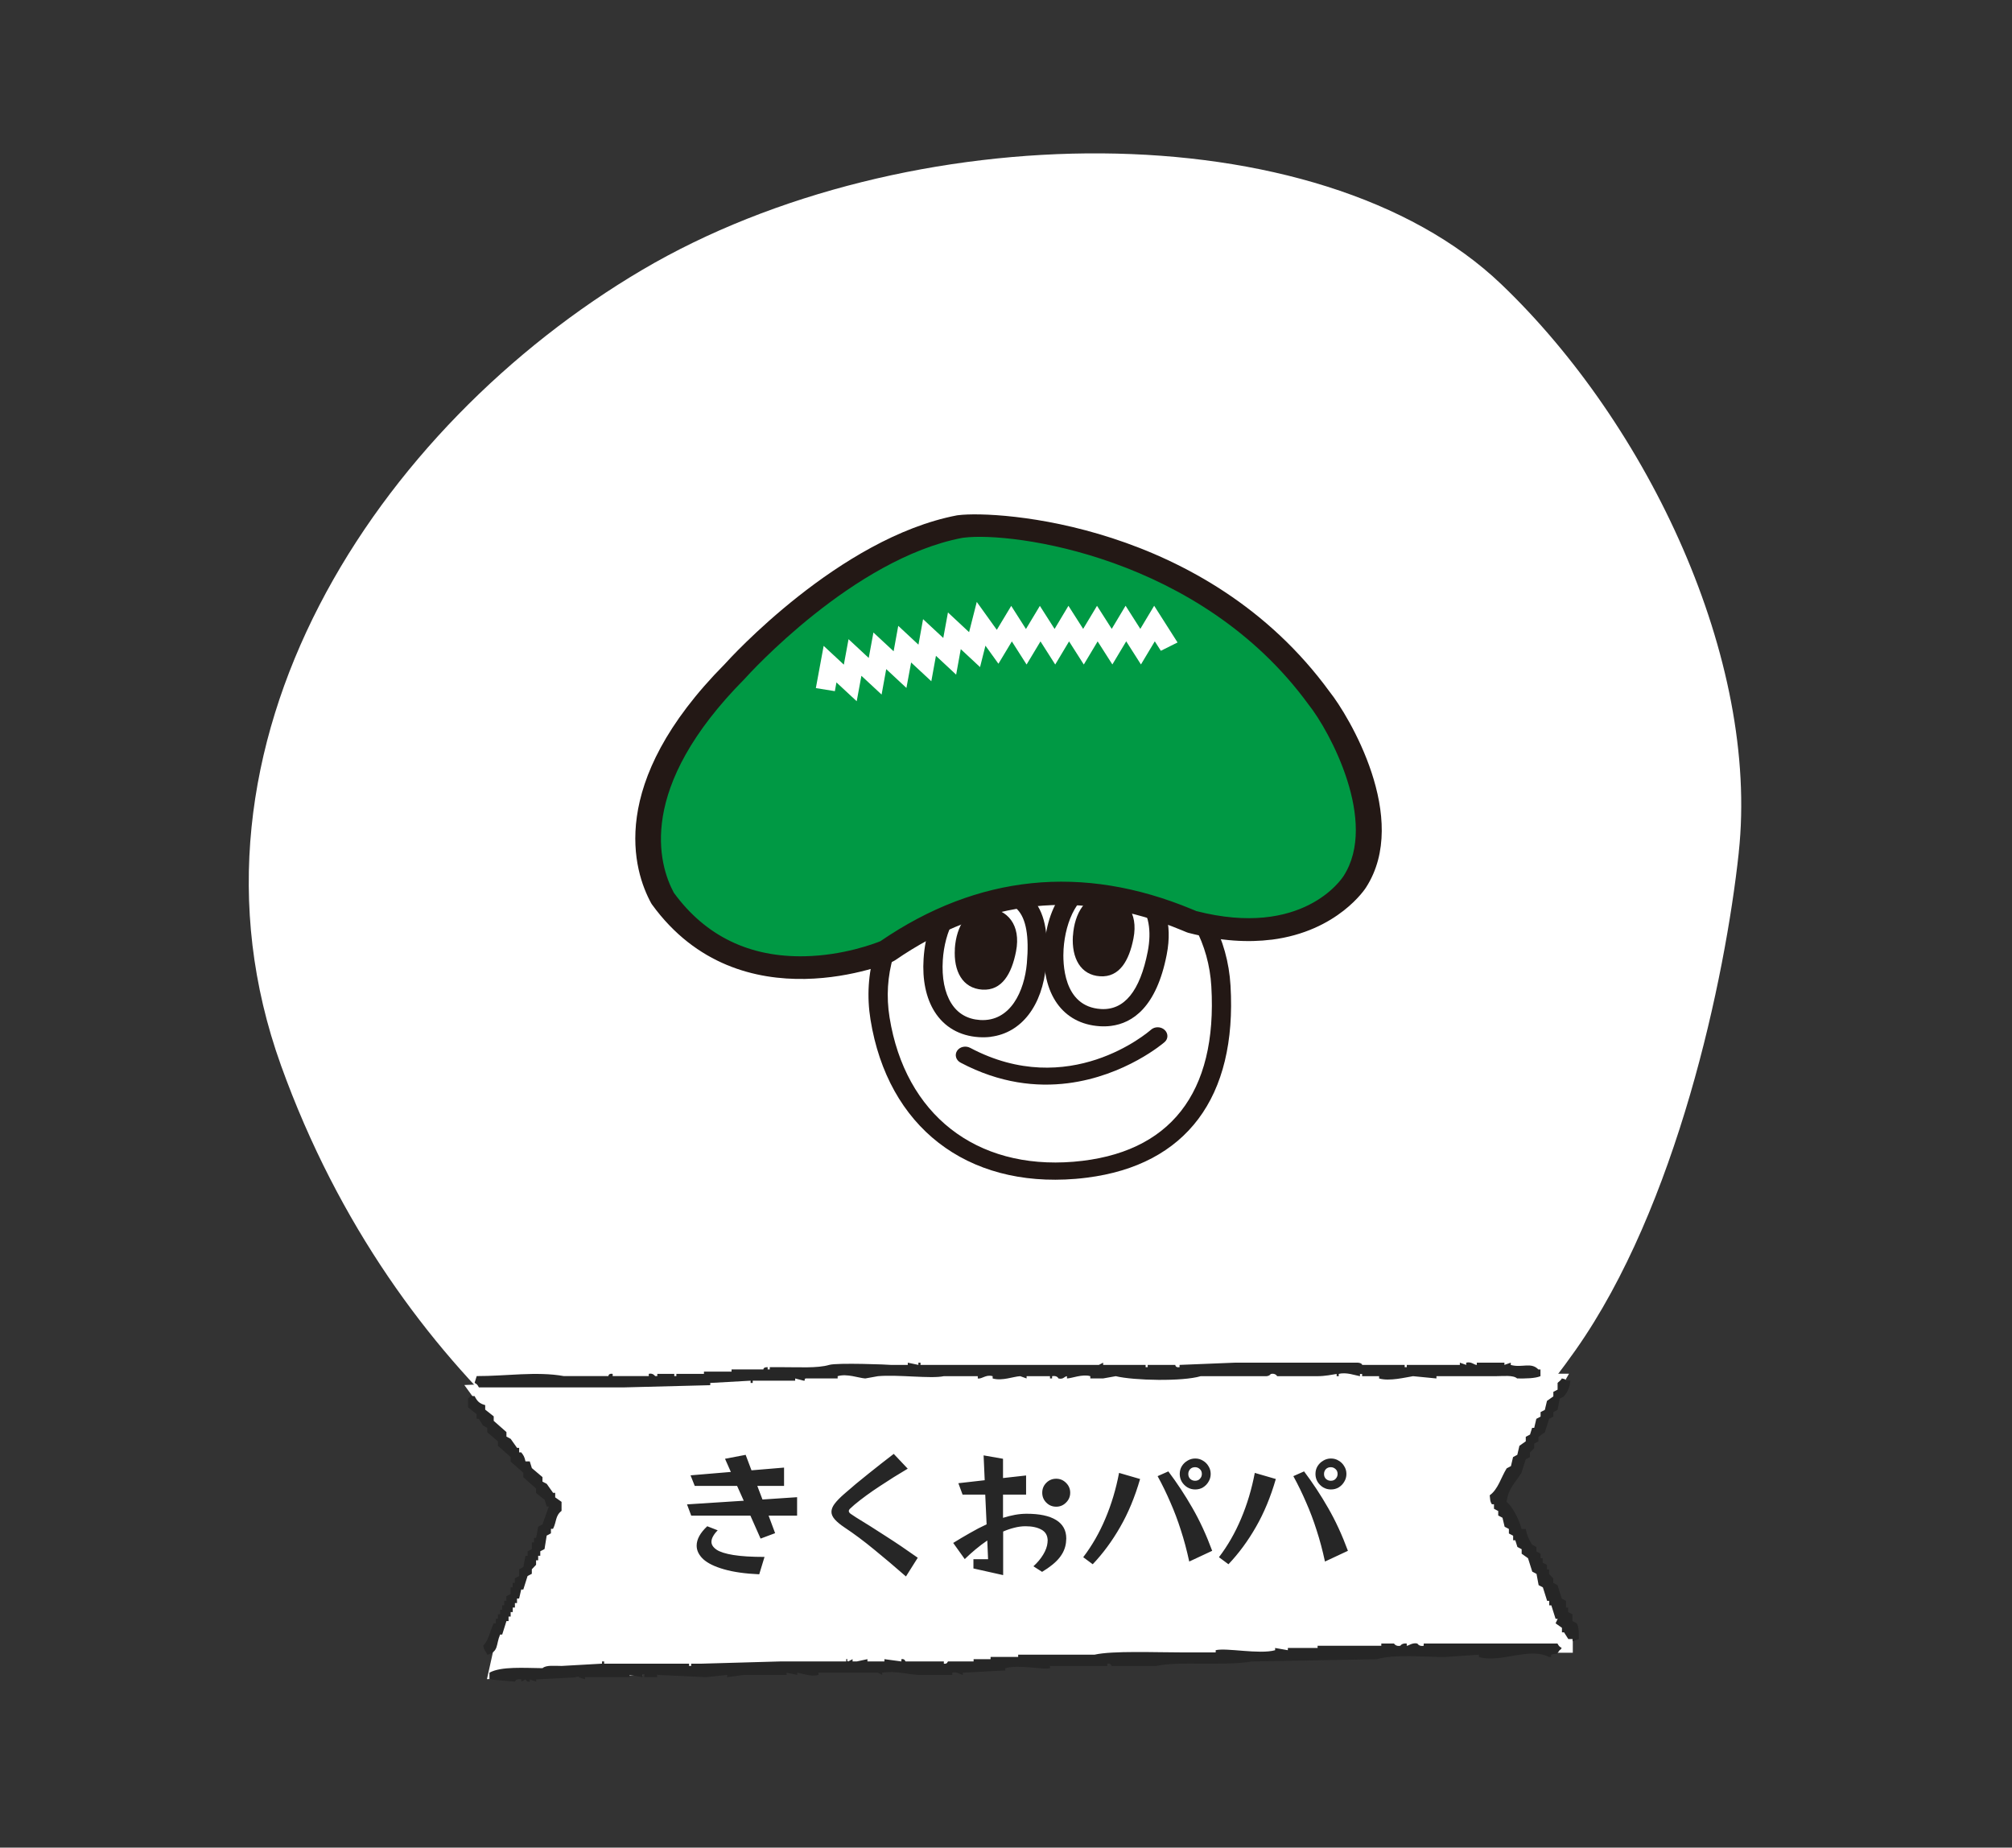
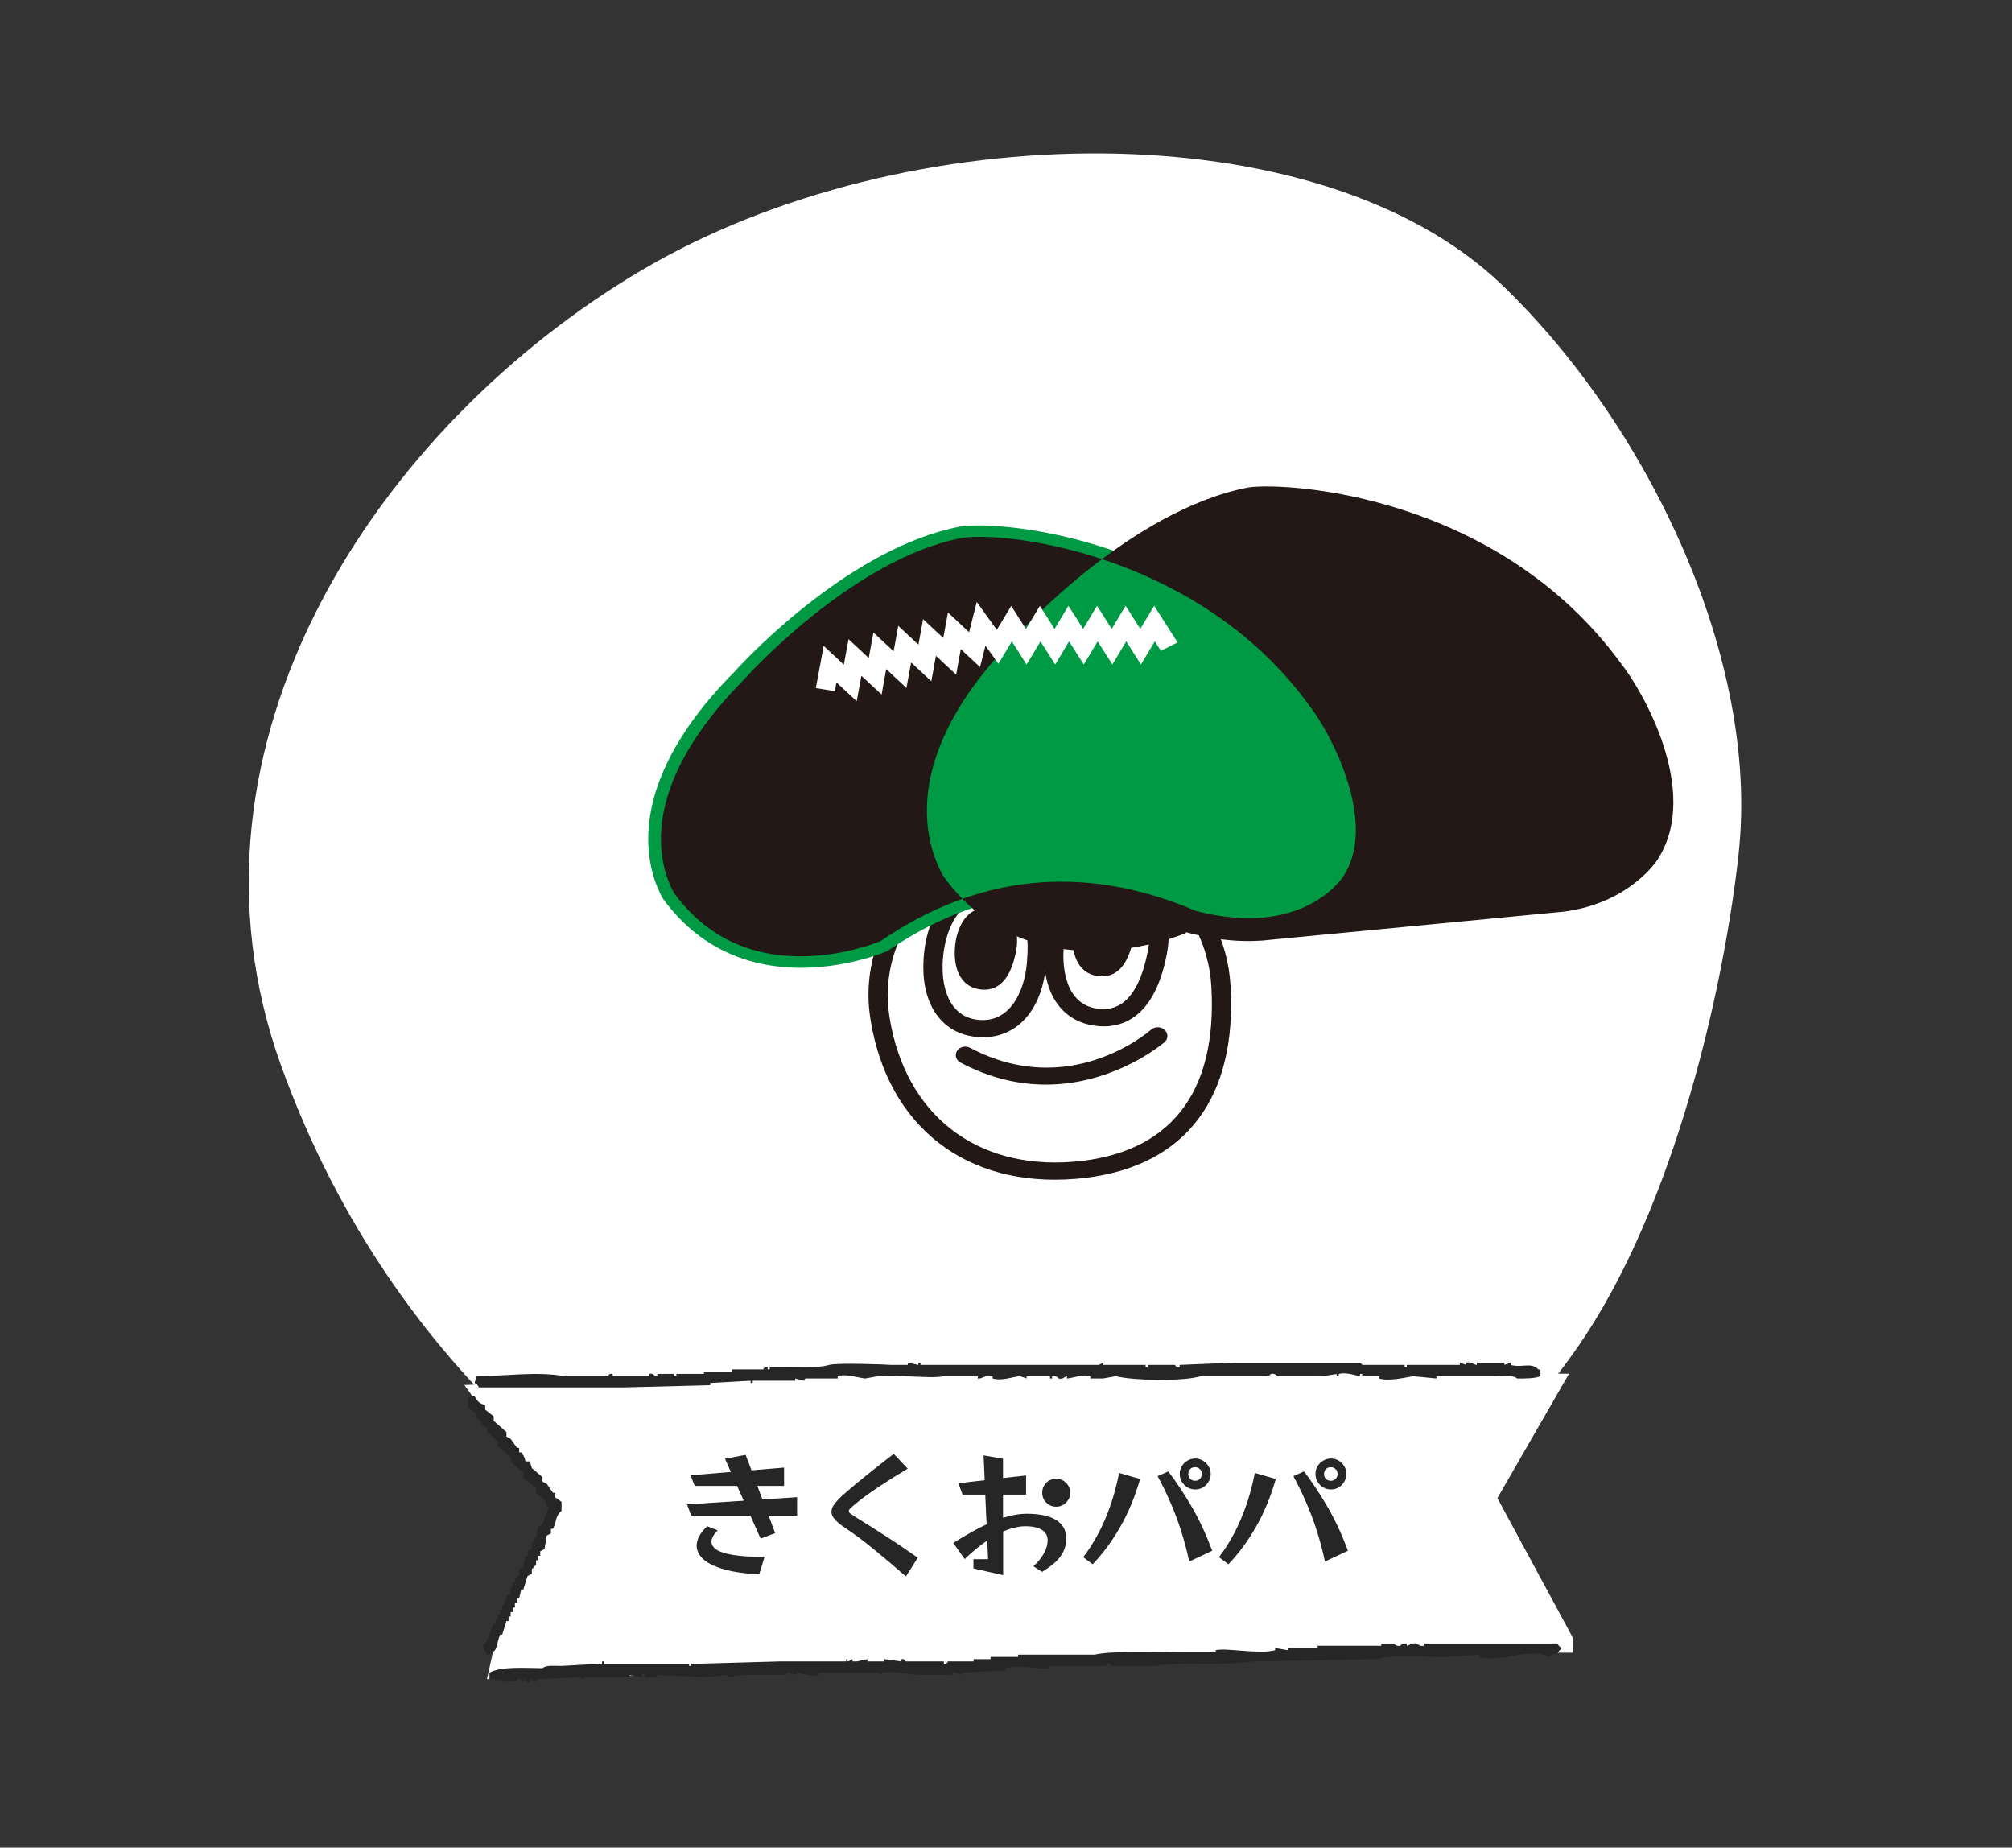
<svg xmlns="http://www.w3.org/2000/svg" id="_レイヤー_2" data-name="レイヤー 2" viewBox="0 0 266.82 245">
  <rect x="0" y="0" width="266.82" height="245" fill="#333333" stroke="none" />
  <defs>
    <clipPath id="clippath">
      <rect y="0" width="266.82" height="245" style="fill: none;" />
    </clipPath>
  </defs>
  <g id="_レイヤー_7" data-name="レイヤー 7">
    <g style="clip-path: url(#clippath);">
      <g>
        <path d="M230.585,113.055c-1.81,16.78-8.229,46.96-21.668,66.006-13.44,19.05-32.544,33.554-53.834,37.851-16.669,3.362-37.692-.029-53.854-6.166-16.161-6.137-48.624-26.809-63.967-69.475s12.945-84.846,47.872-105.464c34.929-20.62,89.769-21.259,113.977,1.901,19.463,18.619,34.234,49.712,31.469,75.35l.005-.002Z" style="fill: #fff;" />
        <g>
          <path d="M137.261,111.156c12.803-1.045,23.933,7.38,24.651,19.584.912,15.43-6.603,23.395-19.406,24.44-12.803,1.045-23.464-5.683-25.801-20.116-1.957-12.109,7.752-22.863,20.556-23.908Z" style="fill: #fff;" />
          <path d="M136.394,112.397c-5.416.683-10.438,3.281-13.899,7.23-3.815,4.34-5.42,9.773-4.526,15.292,2.079,12.856,11.436,20.188,24.4,19.13,12.784-1.058,19.102-9.088,18.271-23.265-.328-5.574-2.965-10.541-7.418-14-4.344-3.373-9.959-4.968-15.813-4.483-.33.026-.668.061-.996.103l-.018-.005ZM144.13,156.161c-.487.062-.985.117-1.494.158-14.472,1.186-24.897-6.904-27.195-21.112-.993-6.137.798-12.179,5.043-17.013,4.102-4.669,10.164-7.653,16.647-8.178,6.559-.535,12.861,1.258,17.742,5.049,4.998,3.876,7.952,9.427,8.312,15.629.874,14.818-5.878,23.805-19.055,25.467Z" style="fill: #231815;" />
          <path d="M141.609,143.638c-4.137.522-9.01.027-14.218-2.728-.614-.323-.822-1.021-.471-1.566.353-.545,1.13-.72,1.744-.397,13.087,6.938,23.539-2.021,23.979-2.408.499-.44,1.31-.427,1.801.027.492.454.498,1.177.006,1.609-.073.071-5.205,4.5-12.849,5.464h.008Z" style="fill: #231815;" />
          <path d="M146.156,117.814c-3.179.401-4.87,4.304-5.112,8.04-.111,1.778-.089,7.622,4.935,7.943,3.112.201,5.199-2.366,6.226-7.618.54-2.772.126-5.046-1.205-6.565-.954-1.089-2.337-1.723-4.006-1.829-.286-.018-.569-.013-.838.021v.008ZM147.341,136.036c-.514.065-1.019.075-1.505.043-4.912-.32-7.728-4.294-7.347-10.389.405-6.398,3.879-10.48,8.648-10.181,2.382.154,4.458,1.117,5.861,2.712,1.255,1.428,2.572,4.051,1.721,8.387-1.358,6.942-4.521,9.067-7.379,9.427Z" style="fill: #231815;" />
          <path d="M142.291,124.079c.188-2.958,1.686-5.512,4.275-5.346,2.59.166,4.438,2.19,3.746,5.713-.574,2.915-1.838,5.177-4.429,5.011-2.59-.167-3.789-2.411-3.602-5.377h.009Z" style="fill: #231815;" />
          <path d="M130.142,119.264c-3.179.401-4.87,4.304-5.112,8.04-.149,2.345.239,4.33,1.131,5.743.854,1.355,2.136,2.095,3.806,2.208,4.066.257,5.888-3.886,6.209-7.516.317-3.599-.1-5.942-1.274-7.157-.776-.803-1.983-1.221-3.92-1.339-.287-.018-.569-.013-.839.021ZM131.394,137.485c-.505.064-1.026.076-1.573.044-2.556-.163-4.6-1.338-5.885-3.386-1.131-1.799-1.638-4.215-1.454-7.004.405-6.398,3.879-10.48,8.649-10.181,1.668.105,4.066.45,5.703,2.146,1.669,1.738,2.271,4.551,1.895,8.843-.486,5.446-3.292,9.02-7.328,9.529l-.007.008Z" style="fill: #231815;" />
          <path d="M126.623,125.801c.192-2.99,1.702-5.568,4.325-5.406,2.617.17,4.486,2.215,3.791,5.769-.578,2.946-1.855,5.226-4.472,5.062-2.616-.171-3.828-2.437-3.636-5.427h-.009Z" style="fill: #231815;" />
          <path d="M117.655,126.123s-18.739,8.203-29.77-6.998c-1.516-2.775-6.462-13.937,9.53-30.059,2.253-2.51,15.726-16.519,29.879-19.237,5.983-.924,32.41,1.835,47.631,22.732,2.771,3.464,9.972,16.274,4.754,24.351,0,0-5.803,9.452-21.622,5.323-3.555-1.408-20.63-9.73-40.393,3.894l-.01-.006Z" style="fill: #094;" />
-           <path d="M158.615,120.802c14.153,3.638,19.351-4.305,19.566-4.648,4.614-7.145-1.794-19.155-4.643-22.724-14.362-19.718-39.364-22.935-45.696-22.136-.085.011-.16.02-.244.031-14.429,2.768-28.272,18.048-28.855,18.699-14.375,14.5-11.4,24.609-9.38,28.36,4.198,5.741,10.037,8.571,17.358,8.417,5.096-.104,9.23-1.672,10.033-1.997,12.907-8.831,26.804-10.26,41.304-4.24.213.089.398.166.556.23v.007ZM168.62,124.601c-3.045.384-6.691.22-11.021-.906l-.219-.072c-.202-.075-.435-.176-.713-.295-13.313-5.523-26.082-4.182-37.959,4.002l-.281.159c-.2.086-20.232,8.614-31.964-7.554l-.106-.164c-2.32-4.237-6.006-15.812,9.772-31.729.562-.625,15.134-16.707,30.777-19.705.059-.007.117-.015.185-.023,5.112-.645,32.877.96,49.248,23.429,2.484,3.107,10.723,16.789,4.809,25.946-.032.058-3.688,5.804-12.535,6.919l.008-.008Z" style="fill: #231815;" />
+           <path d="M158.615,120.802c14.153,3.638,19.351-4.305,19.566-4.648,4.614-7.145-1.794-19.155-4.643-22.724-14.362-19.718-39.364-22.935-45.696-22.136-.085.011-.16.02-.244.031-14.429,2.768-28.272,18.048-28.855,18.699-14.375,14.5-11.4,24.609-9.38,28.36,4.198,5.741,10.037,8.571,17.358,8.417,5.096-.104,9.23-1.672,10.033-1.997,12.907-8.831,26.804-10.26,41.304-4.24.213.089.398.166.556.23v.007ZM168.62,124.601c-3.045.384-6.691.22-11.021-.906l-.219-.072l-.281.159c-.2.086-20.232,8.614-31.964-7.554l-.106-.164c-2.32-4.237-6.006-15.812,9.772-31.729.562-.625,15.134-16.707,30.777-19.705.059-.007.117-.015.185-.023,5.112-.645,32.877.96,49.248,23.429,2.484,3.107,10.723,16.789,4.809,25.946-.032.058-3.688,5.804-12.535,6.919l.008-.008Z" style="fill: #231815;" />
          <polygon points="113.612 92.986 110.925 90.49 110.715 91.649 108.194 91.243 109.228 85.643 111.906 88.133 112.529 84.757 115.206 87.246 115.829 83.871 118.507 86.36 119.121 82.986 121.8 85.483 122.413 82.1 125.092 84.597 125.713 81.214 128.515 83.826 129.534 79.816 132.191 83.517 134.103 80.341 136.057 83.407 137.902 80.339 139.853 83.398 141.69 80.331 143.642 83.39 145.48 80.331 147.432 83.389 149.268 80.323 151.222 83.389 153.059 80.323 156.16 85.192 153.946 86.296 153.142 85.041 151.306 88.108 149.352 85.042 147.516 88.108 145.564 85.05 143.727 88.117 141.774 85.051 139.937 88.117 137.984 85.051 136.139 88.118 134.186 85.053 132.407 88.012 130.684 85.617 129.968 88.458 127.412 86.076 126.799 89.458 124.12 86.962 123.506 90.336 120.828 87.846 120.205 91.222 117.526 88.725 116.912 92.1 114.235 89.611 113.612 92.986" style="fill: #fff;" />
        </g>
        <g>
          <polygon points="112.076 181.656 61.576 183.656 73.576 200.156 65.576 218.156 64.576 222.656 120.576 221.156 178.576 219.156 208.576 219.156 208.576 217.156 198.576 198.656 208.076 182.156 184.076 182.156 112.076 181.656" style="fill: #fff;" />
          <path d="M63.486,183.973h19.153c3.85-.101,7.699-.201,11.549-.295v-.295c1.782-.101,3.564-.202,5.353-.302v.302h.279v-.302h5.632v-.295c.374.101.748.202,1.129.295.395-.036-.102-.187.279-.295h4.224v-.302c1.237-.374,2.795.245,3.659.302.564-.101,1.129-.202,1.687-.302,2.66-.237,7.047.367,8.733,0h4.503v.302c.571.101,1.061-.561,1.973-.302v.302c1.251.367,2.781-.266,3.659-.302.278.101.564.202.843.302v-.302h3.102v.302h.279v-.302c.687-.122.844.302.844.302.68.151.728-.245,1.129-.302v.302c.612-.007,2.061-.619,3.095-.302v.302h1.687c.564-.101,1.122-.202,1.687-.302,2.401.583,8.891.72,11.264,0h8.733c.422-.036.564-.295.564-.295.619-.144.844.295.844.295h5.353c.973,0,1.952-.201,2.537-.295v.295h.279v-.295c.979-.281,2.237.208,2.815.295v-.295h.286v.295h2.251v.302c1.354.41,3.564-.158,4.503-.302,1.033.101,2.067.202,3.102.302v-.302h7.883c.945,0,2.299-.173,2.816.302,1.143.015,2.353,0,3.095-.302v-.892h-.279c-.979-1.015-2.156-.18-3.659-.597v-.302c-.286.101-.564.202-.844.295v-.295h-3.659v.295c-.36.015-.707-.475-1.408-.295v.295c-.278-.101-.564-.201-.843-.295v.295h-7.04v.302h-.278v-.302h-5.632s-.014-.245-.564-.295h-16.338c-2.441.101-4.884.202-7.318.295v.302c-.571.094-.564-.302-.564-.302h-3.659v.302h-.279v-.302h-5.632v-.295c-.19.101-.374.202-.564.295h-23.656v-.295h-.278v.295c-.47-.101-.939-.201-1.408-.295v.295h-2.252c-.19-.043-7.128-.309-8.168,0-1.558.468-4.184.288-6.196.302h-1.688v.295h-.278v-.295c-.612-.014-.564.295-.564.295h-4.224v.295h-3.66v.295h-3.659v.295h-.278v-.295h-2.252v.295h-.285s-.3-.446-.844-.295v.295h-4.788v-.295c-.571-.094-.564.295-.564.295h-5.918c-3.604-.648-7.74.014-11.549,0-.095.302-.184.597-.278.892.367.245.333.201.564.597l-.014.014Z" style="fill: #262626; fill-rule: evenodd;" />
-           <path d="M208.523,214.955v-.892c-.19-.101-.374-.194-.564-.295v-.597h-.279v-.892c-.19-.101-.374-.202-.564-.295-.19-.597-.374-1.195-.564-1.792-.19-.101-.374-.201-.564-.295v-.597l-.564-.597v-.597h-.279v-.597c-.19-.101-.374-.202-.564-.295v-.597h-.278v-.597c-.19-.101-.374-.202-.564-.295v-.597c-.19-.101-.374-.202-.565-.302-.407-.648-.687-1.259-.843-2.087h-.564c-.211-1.065-1.245-3.08-1.973-3.576.225-1.849,1.238-2.641,1.973-3.871.19-.597.374-1.194.564-1.784.19-.101.374-.202.564-.295v-.597l.564-.597v-.597c.19-.101.374-.201.564-.295v-.597c.279-.202.564-.396.844-.597.19-.597.374-1.194.564-1.792.19-.101.374-.202.564-.295v-.597c.19-.101.374-.194.564-.295.096-.496.19-.993.286-1.489.19-.101.374-.201.564-.302.455-.583.748-1.137.843-2.086h-.564c-.319-.331,0-.123-.564-.295-.149.302-.517.511-.564.597v.892c-.19.101-.374.202-.564.295v.597c-.279.202-.564.396-.844.597-.095.396-.19.792-.285,1.194-.19.101-.374.202-.564.295v.597c-.19.101-.374.201-.564.295-.096.396-.19.798-.279,1.194h-.279c-.095.295-.19.597-.278.892-.19.101-.374.194-.564.295v.597c-.286.202-.564.396-.844.597-.095.396-.19.792-.278,1.194-.19.101-.374.202-.564.302-.096.396-.185.792-.279,1.194-.19.101-.374.202-.564.295-.755,1.208-1.136,2.777-2.251,3.576.081.669.026.784.285,1.194h.279v.597c.19.101.374.202.564.295v.597c.184.101.374.201.564.295.095.396.19.798.285,1.194.19.101.374.202.564.295v.597c.19.101.374.202.564.302v.597h.286c.095.295.184.597.279.892.19.101.374.202.564.295v.598c.278.201.564.396.843.597.19.597.374,1.194.564,1.784.19.101.374.194.564.295.096.497.19.993.279,1.489.19.101.374.202.564.295.19.597.374,1.194.564,1.792h.279v.597h.278c.19.597.374,1.194.564,1.784h.279c-.096.202-.19.396-.279.597.279.202.564.396.844.597v.597h.279c.19.302.374.597.564.893h.564v.295c.278-.101.564-.194.843-.295-.033-.835.021-1.54-.278-2.087-.19-.101-.374-.201-.564-.295l-.021-.007Z" style="fill: #262626; fill-rule: evenodd;" />
          <path d="M63.207,188.139h.285c.19.302.374.597.564.892.19.101.374.202.564.295v.597c.47.396.939.792,1.408,1.195v.597c.564.496,1.129.993,1.687,1.489v.597c.564.497,1.13.993,1.688,1.489v.597c.564.497,1.129.993,1.687,1.489v.598c.374.295.748.597,1.129.892.096.295.19.597.286.892h.278c-.278.799-.564,1.59-.843,2.381-.19.101-.374.202-.565.295-.095.496-.19.993-.278,1.489h-.279v.597h-.285v.892c-.19.101-.374.202-.564.295v.597h-.286c-.095.497-.184.993-.278,1.49-.19.101-.374.201-.564.295v.892c-.19.101-.374.202-.564.302v.597h-.286v.597h-.279v.892c-.19.101-.374.194-.564.295v.597h-.278v.598h-.279v.597h-.278v.597h-.279v.597h-.278v.597h-.279c-.523,1.029-.633,2.23-1.408,2.979.177.72.3.655.564,1.194,1.537-.432,1.109-1.324,1.688-2.676h.278c.19-.597.374-1.194.564-1.792h.279v-.597h.278v-.598h.279v-.597h.285v-.597h.279v-.597h.279c.095-.396.19-.798.278-1.194h.279c.19-.597.374-1.194.564-1.792.19-.101.374-.194.564-.295v-.597l.564-.597v-.597h.279v-.597h.278v-.597c.19-.101.374-.202.564-.295.096-.597.19-1.194.286-1.784.184-.101.374-.202.564-.302v-.597h.278c.49-.957.279-1.72,1.13-2.381v-1.195c-.279-.194-.565-.396-.844-.597v-.597h-.279c-.278-.396-.564-.798-.843-1.194-.19-.101-.374-.201-.564-.295v-.597c-.47-.396-.939-.792-1.408-1.194-.096-.295-.19-.597-.279-.892h-.564c-.163-.662-.231-.756-.564-1.194h-.278v-.597h-.279c-.279-.396-.564-.799-.844-1.195-.19-.101-.374-.201-.564-.302v-.598c-.564-.496-1.129-.993-1.687-1.489v-.597c-.374-.295-.748-.597-1.129-.892v-.597c-.789-.208-1.068-.54-1.408-1.194h-.578c-.238.338.041.043-.278.302v1.194c.374.295.748.597,1.129.892v.626Z" style="fill: #262626; fill-rule: evenodd;" />
          <path d="M206.551,217.934h-17.745v.295c-.599.137-.844-.295-.844-.295-.673-.158-1.211.331-1.408.295v-.295c-.659-.072-.843.295-.843.295-.612.13-.844-.295-.844-.295h-1.687v.295h-8.448v.295h-3.944v.295c-.564-.101-1.122-.202-1.688-.295v.295c-2.074.59-6.509-.36-7.883,0v.295h-4.224c-3.734,0-9.475-.245-11.828.295h-10.142v.302h-3.659v.295h-2.251v.302h-3.381c-.081.014-.088.381-.564.295v-.295h-5.067c-.081-.021-.088-.381-.564-.302v.302c-.748-.101-1.503-.202-2.251-.302v.302h-2.251v-.302c-.47.101-.939.202-1.408.302h-.564v-.302c-.19.101-.374.202-.564.302-.388-.101.108-.374-.279-.302v.302h-8.733c-3.476.101-6.944.202-10.42.295h-1.408v.302h-.278v-.302h-11.264v-.295h-.279v.295c-1.781.101-3.57.202-5.353.302-.904,0-2.054-.144-2.537.295-2.4-.021-5.495-.259-7.039.597v.893c1.129.101,2.251.201,3.38.295,0,0,.115-.439.844-.295v.295c.19-.101.374-.202.564-.295.048.007.108.396.564.295v-.295c.278.101.564.201.844.295v-.295c1.877-.101,3.754-.202,5.631-.295.279.101.565.202.844.295v-.295h5.911v-.302c.564.101,1.129.202,1.687.302v-.302h.278v.302h1.688v-.302c2.156.101,4.318.202,6.475.302.938-.101,1.878-.201,2.816-.302v.302c.748-.101,1.503-.201,2.251-.302h5.632v-.295c.47.101.938.202,1.408.295v-.295c.564.065,1.843.59,2.815.295v-.295h7.883c.19.101.375.202.565.295v-.295c1.7-.28,3.462.238,4.788.295h4.503v-.295c.673-.187,1.21.331,1.407.295v-.295c1.878-.101,3.755-.201,5.632-.295v-.295c1.769-.532,4.952.237,5.918,0v-.295h7.604v-.302c.559-.094.564.302.564.302h5.918c2.666-.669,9.101.029,12.671-.597,5.537-.101,11.08-.202,16.617-.302,2.354-.705,6.169-.288,9.012-.295,1.503-.101,3-.202,4.503-.302v.302c2.856.842,6.727-1.36,9.291,0h.278v-.302c.966-.31.572.216,1.13-.597.312-.252.04.043.278-.295-.367-.245-.333-.202-.564-.597l.014.007Z" style="fill: #262626; fill-rule: evenodd;" />
          <path d="M161.651,206.486c1.164-1.524,2.143-3.228,2.935-5.112.804-1.896,1.41-3.918,1.817-6.066l2.79.81c-.695,2.4-1.578,4.524-2.646,6.372-1.057,1.848-2.269,3.492-3.636,4.932l-1.261-.936ZM175.71,207.062c-.324-1.5-.696-2.892-1.116-4.176-.408-1.284-.87-2.508-1.386-3.672-.504-1.176-1.068-2.334-1.692-3.474l1.422-.63c1.164,1.548,2.227,3.162,3.187,4.842.972,1.68,1.848,3.576,2.628,5.688l-3.042,1.422ZM177.384,195.452c0-.276-.09-.492-.271-.648-.18-.168-.39-.252-.63-.252-.275,0-.498.09-.666.27-.155.18-.233.39-.233.63,0,.276.09.498.27.666.18.156.391.234.63.234.276,0,.492-.09.648-.27.168-.18.252-.39.252-.63ZM178.554,195.452c0,.372-.096.714-.288,1.026-.18.312-.426.564-.738.756-.3.18-.642.27-1.025.27-.372,0-.714-.09-1.026-.27-.312-.192-.563-.444-.756-.756-.18-.312-.271-.654-.271-1.026,0-.384.091-.726.271-1.026.192-.312.444-.558.756-.738.312-.192.654-.288,1.026-.288.384,0,.726.096,1.025.288.312.18.559.426.738.738.192.3.288.642.288,1.026ZM143.651,206.486c1.164-1.524,2.143-3.228,2.935-5.112.804-1.896,1.41-3.918,1.817-6.066l2.79.81c-.695,2.4-1.578,4.524-2.646,6.372-1.057,1.848-2.269,3.492-3.636,4.932l-1.261-.936ZM157.71,207.062c-.324-1.5-.696-2.892-1.116-4.176-.408-1.284-.87-2.508-1.386-3.672-.504-1.176-1.068-2.334-1.692-3.474l1.422-.63c1.164,1.548,2.227,3.162,3.187,4.842.972,1.68,1.848,3.576,2.628,5.688l-3.042,1.422ZM159.384,195.452c0-.276-.09-.492-.271-.648-.18-.168-.39-.252-.63-.252-.275,0-.498.09-.666.27-.155.18-.233.39-.233.63,0,.276.09.498.27.666.18.156.391.234.63.234.276,0,.492-.09.648-.27.168-.18.252-.39.252-.63ZM160.554,195.452c0,.372-.096.714-.288,1.026-.18.312-.426.564-.738.756-.3.18-.642.27-1.025.27-.372,0-.714-.09-1.026-.27-.312-.192-.563-.444-.756-.756-.18-.312-.271-.654-.271-1.026,0-.384.091-.726.271-1.026.192-.312.444-.558.756-.738.312-.192.654-.288,1.026-.288.384,0,.726.096,1.025.288.312.18.559.426.738.738.192.3.288.642.288,1.026ZM141.924,197.936c0,.516-.187.954-.559,1.314-.359.36-.792.54-1.296.54-.516,0-.954-.18-1.313-.54-.36-.36-.54-.798-.54-1.314s.18-.954.54-1.314c.359-.36.798-.54,1.313-.54.504,0,.937.18,1.296.54.372.36.559.798.559,1.314ZM137.046,207.692c.54-.492.972-1.008,1.296-1.548.336-.552.528-1.086.576-1.602v-.108c.012-.048.018-.09.018-.126,0-.684-.275-1.176-.828-1.476-.54-.3-1.242-.45-2.105-.45-.492,0-.99.066-1.494.198-.492.12-.984.288-1.477.504v5.778l-3.941-.882v-1.224h1.943l-.107-2.484c-.528.36-1.044.75-1.548,1.17s-.984.852-1.44,1.296l-1.53-2.142c.732-.456,1.471-.894,2.215-1.314.743-.432,1.481-.816,2.214-1.152l-.181-3.942h-3.006l-.558-1.512,3.492-.396-.145-3.294,2.574.45v2.556l3.06-.342v2.538h-3.06v3.078c.54-.168,1.068-.3,1.584-.396.528-.096,1.044-.144,1.548-.144,1.716,0,3.019.276,3.906.828.9.552,1.35,1.368,1.35,2.448,0,.084-.006.174-.018.27,0,.084-.006.174-.019.27-.084.732-.378,1.41-.882,2.034-.492.612-1.254,1.23-2.286,1.854l-1.151-.738ZM120.143,209.042c-1.452-1.272-2.855-2.46-4.212-3.564-1.355-1.116-2.658-2.088-3.906-2.916-.576-.384-1.014-.744-1.313-1.08s-.45-.672-.45-1.008.138-.69.414-1.062c.288-.384.714-.822,1.278-1.314,1.008-.888,2.088-1.788,3.239-2.7,1.152-.924,2.263-1.794,3.33-2.61l1.854,1.962c-1.225.72-2.46,1.494-3.708,2.322-1.248.816-2.364,1.632-3.349,2.448-.239.204-.426.372-.558.504-.132.12-.198.234-.198.342,0,.12.078.24.234.36.156.108.39.264.702.468,1.284.78,2.598,1.608,3.941,2.484,1.356.864,2.778,1.824,4.267,2.88l-1.566,2.484ZM100.685,208.754c-1.884-.084-3.444-.306-4.68-.666-1.225-.348-2.136-.792-2.736-1.332-.588-.552-.882-1.152-.882-1.8,0-.84.468-1.698,1.404-2.574l1.386.54c-.264.264-.468.528-.612.792-.144.252-.216.498-.216.738,0,.384.229.732.684,1.044.456.3,1.2.534,2.232.702s2.406.252,4.122.252l-.702,2.304ZM101.928,200.978l.864,2.322-1.927.72-1.35-3.042h-7.848l-.559-1.494,7.524-.486-.882-1.962h-5.616l-.558-1.404,5.346-.45-.774-1.746,2.736-.522.774,2.052,4.319-.36v2.43h-3.546l.685,1.8,4.59-.306v2.448h-3.78Z" style="fill: #262626;" />
        </g>
      </g>
    </g>
  </g>
</svg>